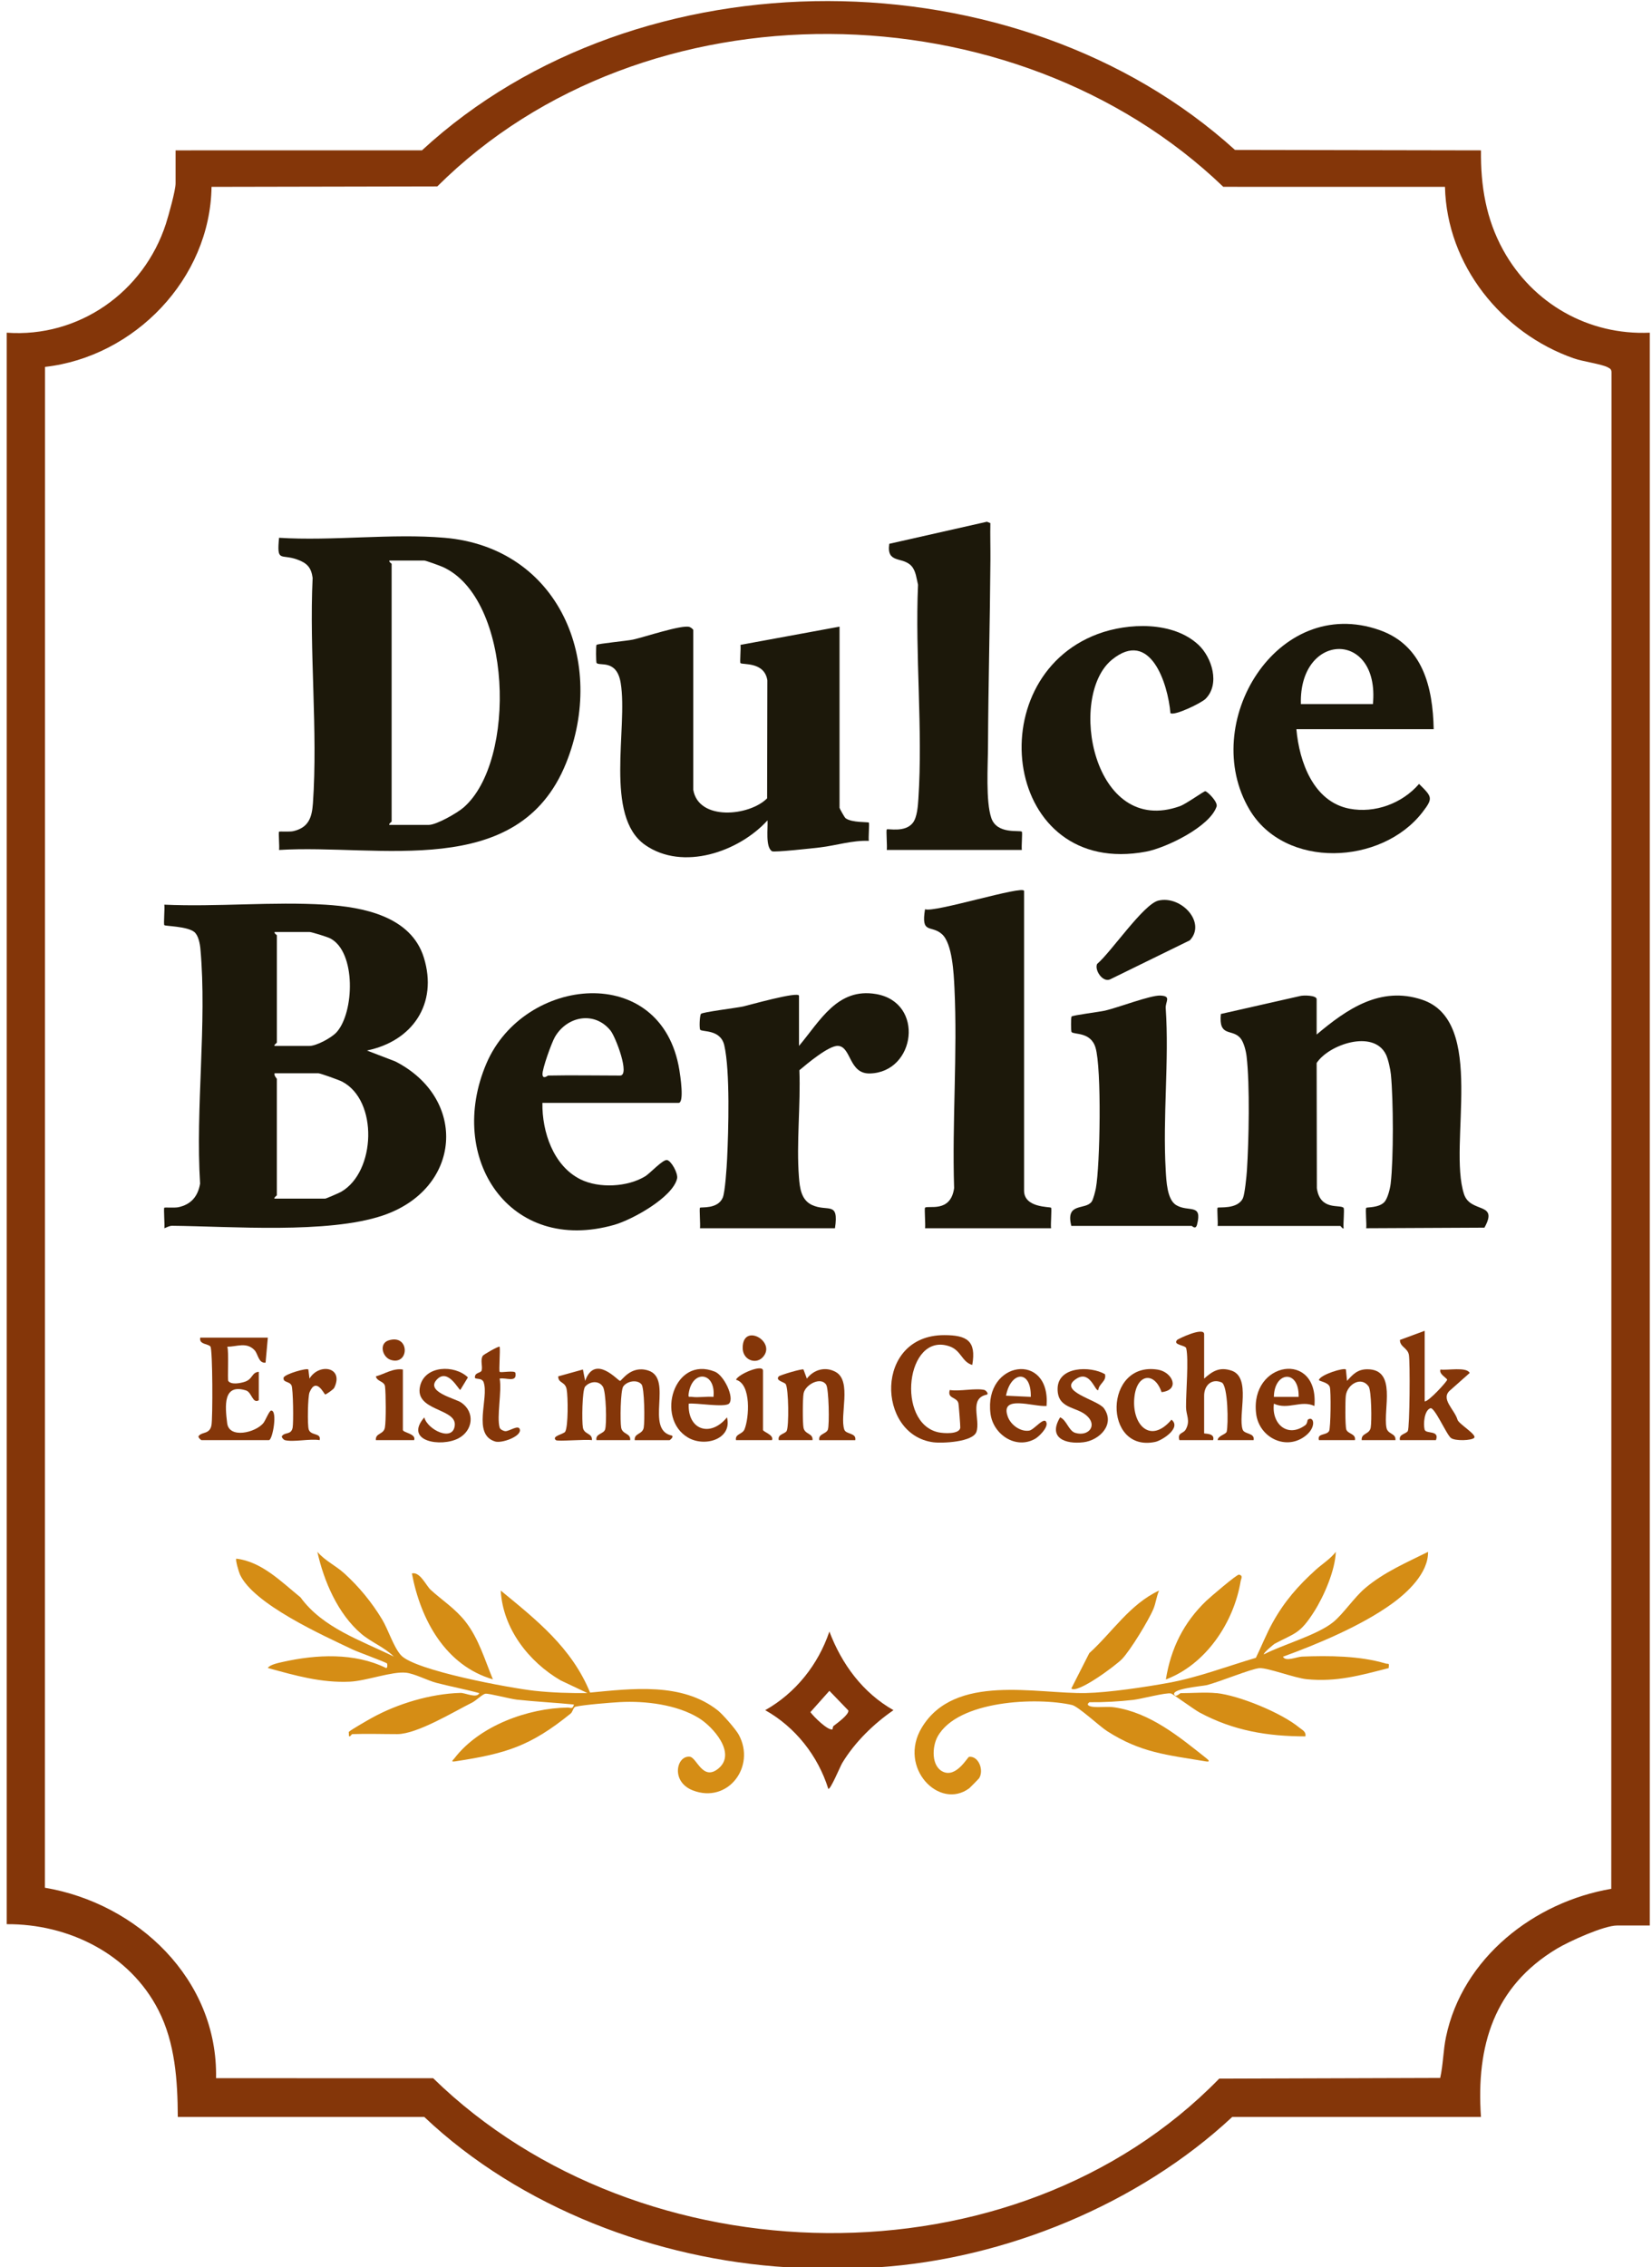
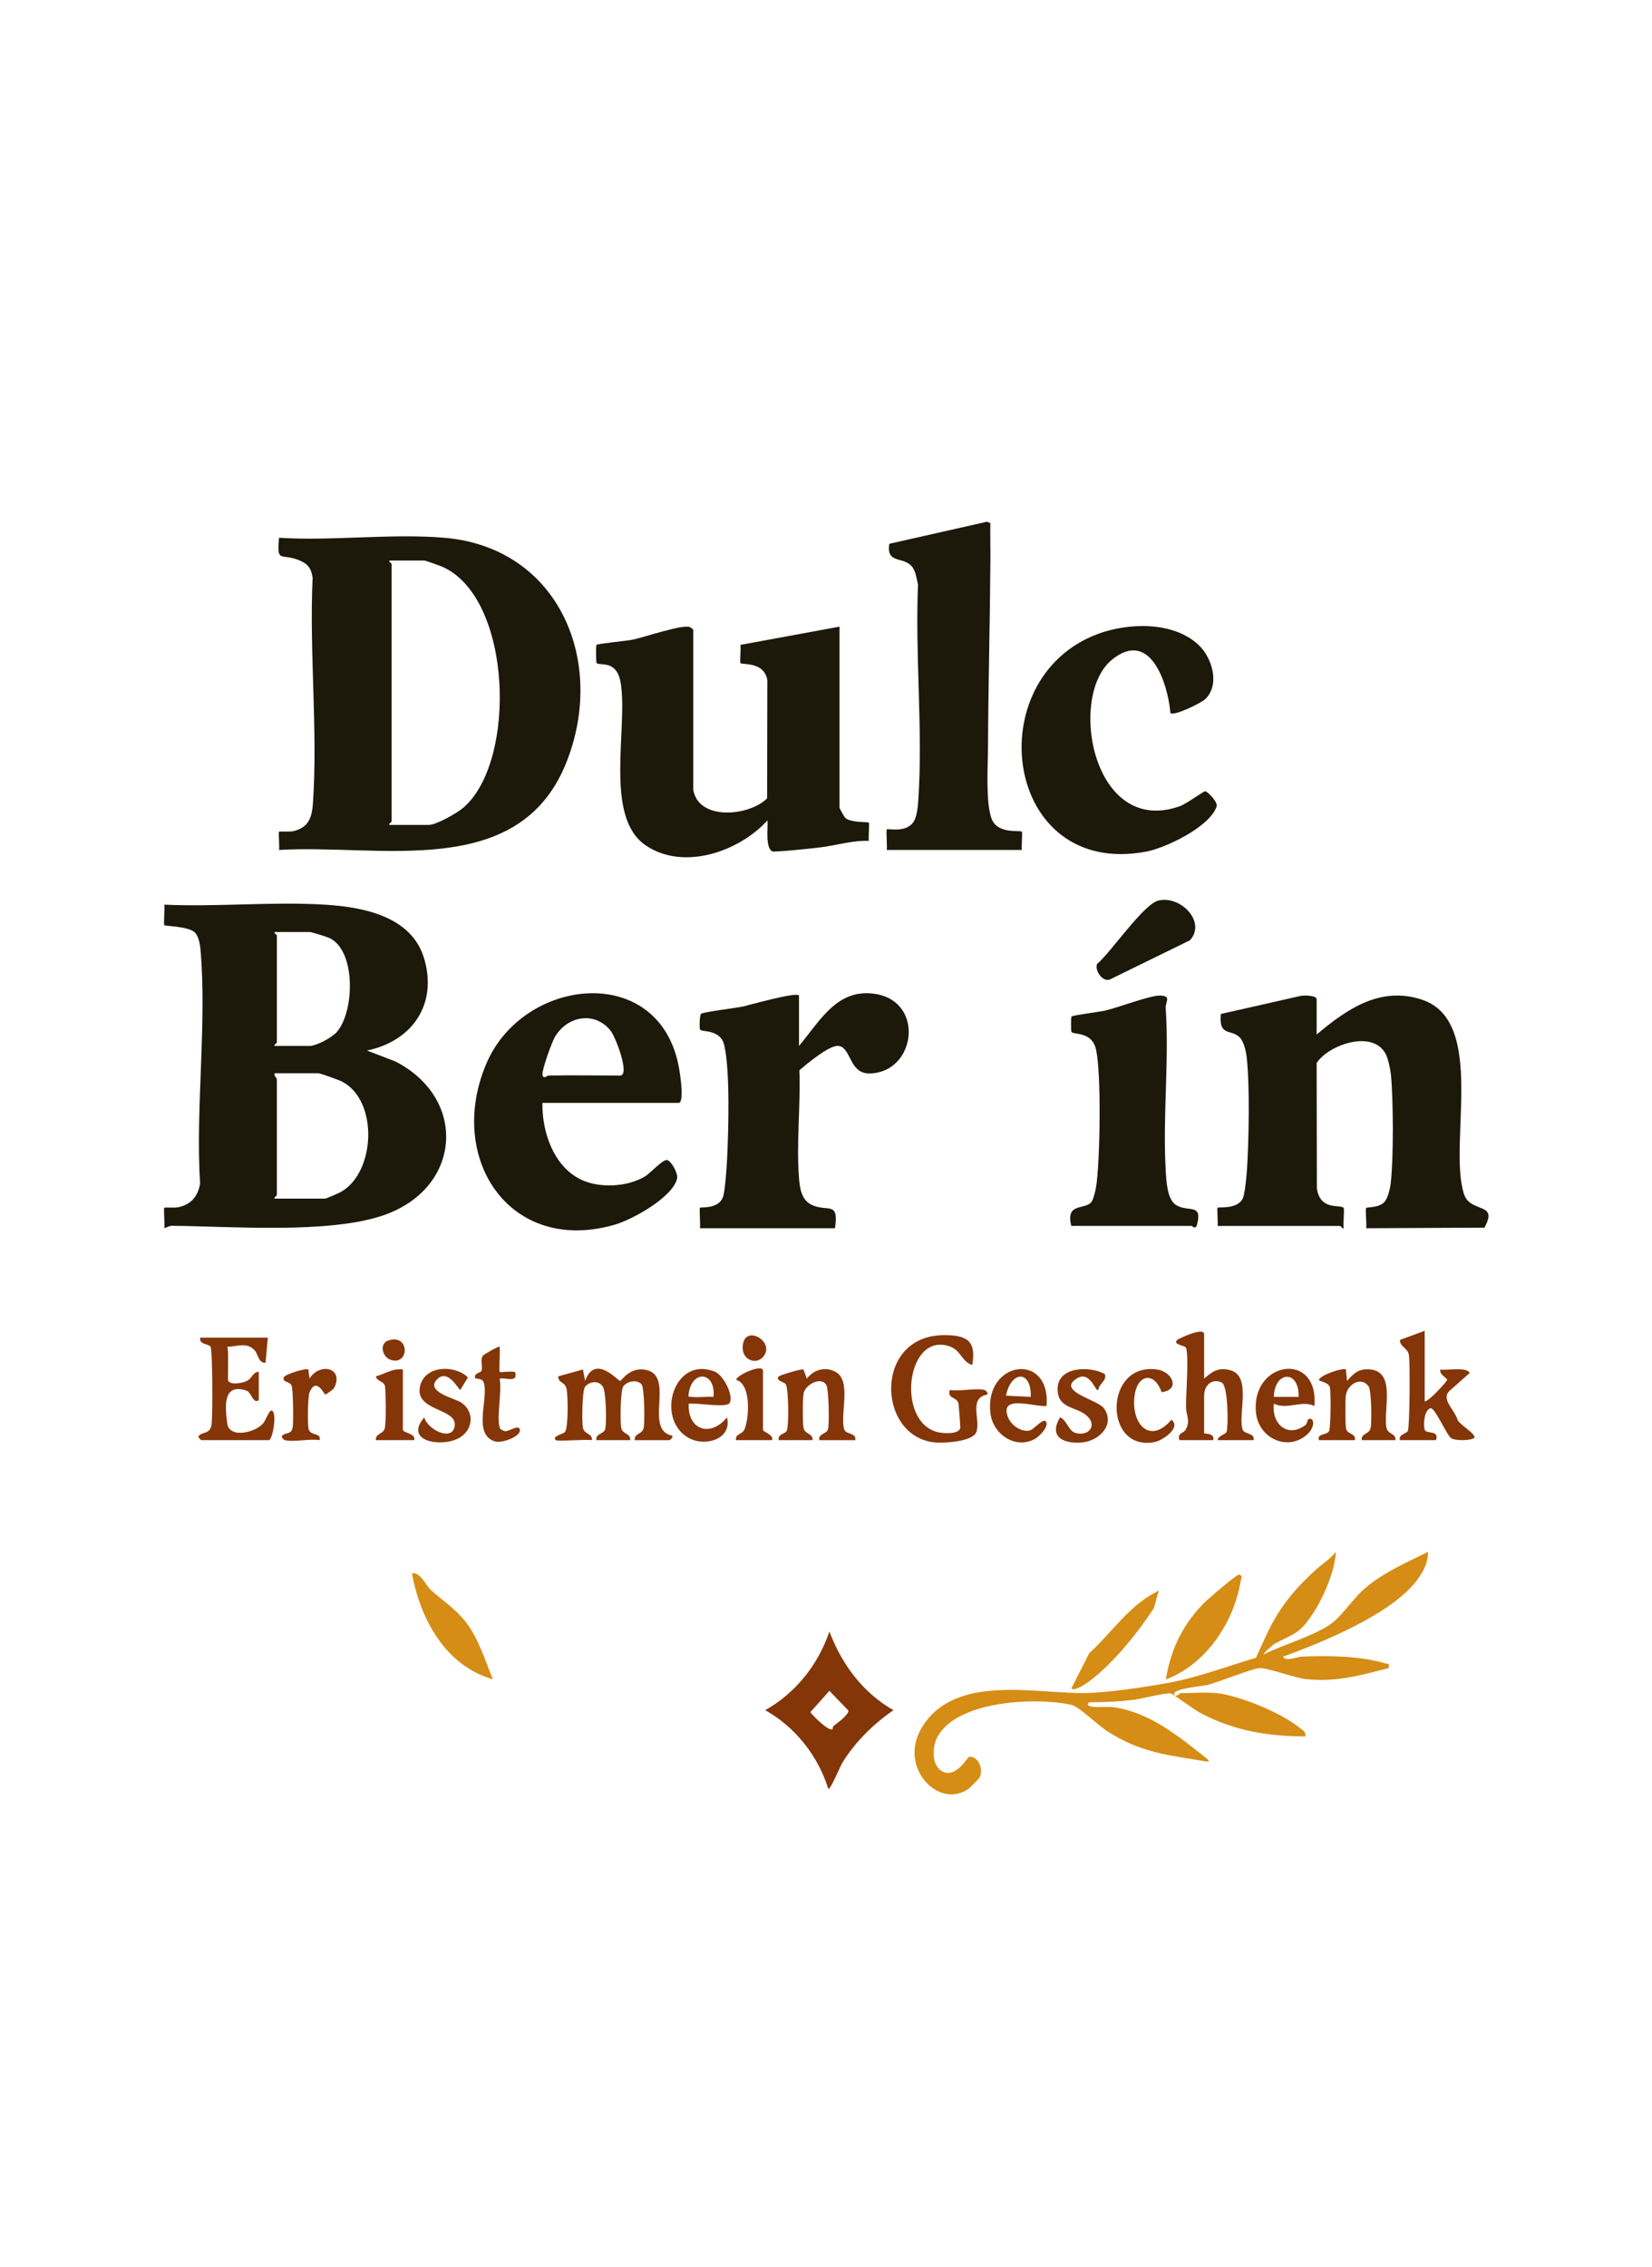
<svg xmlns="http://www.w3.org/2000/svg" width="78" height="107" viewBox="0 0 78 107" fill="none">
-   <path d="M37.194 107C31.016 106.629 24.57 104.2 20.032 99.903H8.395C8.385 98.183 8.271 96.409 7.479 94.861C6.115 92.198 3.221 90.787 0.318 90.807V15.7C3.705 15.946 6.786 13.799 7.834 10.56C7.958 10.175 8.29 8.99 8.29 8.656V7.096L19.924 7.094C30.166 -2.351 48.023 -2.239 58.31 7.075L69.925 7.096C69.906 8.769 70.162 10.327 70.969 11.794C72.365 14.332 75.007 15.83 77.895 15.7V90.869H76.353C75.727 90.869 74.085 91.617 73.504 91.965C70.549 93.742 69.691 96.529 69.924 99.903H58.181C53.761 104.028 47.438 106.612 41.444 107C40.191 107.081 38.45 107.075 37.194 107ZM68.224 8.818L57.758 8.816C47.883 -0.662 30.43 -0.934 20.647 8.797L9.988 8.818C9.925 13.165 6.34 16.841 2.125 17.315L2.119 89.086C6.479 89.824 10.292 93.392 10.201 98.074L20.453 98.077C30.244 107.625 47.903 108.007 57.565 98.096L67.999 98.063C68.142 97.428 68.14 96.773 68.272 96.134C69.053 92.385 72.452 89.754 76.077 89.138L76.088 17.58C76.088 17.428 76.027 17.395 75.908 17.333C75.613 17.179 74.737 17.063 74.305 16.911C70.905 15.722 68.311 12.512 68.225 8.816L68.224 8.818Z" fill="#843609" />
  <path d="M17.323 49.576L18.669 50.093C22.104 51.854 21.8 56.114 18.061 57.367C15.47 58.235 10.909 57.874 8.131 57.847C7.989 57.846 7.883 57.922 7.759 57.963C7.784 57.795 7.719 57.032 7.757 56.995C7.781 56.971 8.253 57.008 8.424 56.971C9.019 56.842 9.346 56.463 9.448 55.857C9.223 52.296 9.779 48.294 9.463 44.785C9.441 44.541 9.369 44.136 9.169 43.979C8.827 43.71 7.811 43.711 7.759 43.66C7.716 43.619 7.786 42.864 7.758 42.693C10.252 42.806 12.876 42.541 15.356 42.694C17.123 42.803 19.403 43.232 20.011 45.187C20.691 47.377 19.464 49.139 17.324 49.576H17.323ZM12.965 49.36H14.612C14.937 49.36 15.649 48.98 15.889 48.717C16.733 47.788 16.822 44.92 15.591 44.284C15.458 44.215 14.714 43.983 14.613 43.983H12.966C12.937 44.061 13.072 44.112 13.072 44.144V49.199C13.072 49.221 12.913 49.321 12.966 49.36H12.965ZM12.965 56.565H15.356C15.396 56.565 16.006 56.301 16.104 56.246C17.747 55.307 17.868 51.922 16.142 51.038C16.001 50.966 15.126 50.651 15.037 50.651H12.965C12.925 50.767 13.071 50.887 13.071 50.92V56.405C13.071 56.427 12.912 56.527 12.965 56.566V56.565Z" fill="#1C180A" />
  <path d="M20.988 25.379C26.4 25.843 28.656 31.244 26.724 36.023C24.473 41.592 17.875 39.816 13.176 40.112C13.202 39.953 13.141 39.285 13.176 39.25C13.201 39.227 13.672 39.264 13.843 39.225C14.563 39.062 14.728 38.591 14.775 37.911C15.013 34.47 14.596 30.742 14.761 27.27C14.691 26.768 14.488 26.567 14.025 26.402C13.261 26.127 13.061 26.565 13.176 25.379C15.706 25.539 18.488 25.165 20.987 25.379H20.988ZM18.385 38.929H20.244C20.605 38.929 21.582 38.372 21.882 38.112C24.414 35.933 24.189 28.229 20.902 26.755C20.776 26.698 20.099 26.453 20.032 26.453H18.385C18.356 26.532 18.491 26.582 18.491 26.614V38.766C18.491 38.789 18.331 38.889 18.385 38.928V38.929Z" fill="#1C180A" />
  <path d="M62.166 48.822C63.6 47.613 65.179 46.527 67.14 47.177C70.211 48.193 68.357 54.001 69.124 56.353C69.424 57.274 70.776 56.704 70.088 57.936L64.505 57.963C64.536 57.785 64.456 57.055 64.509 56.999C64.54 56.967 65.105 57.002 65.36 56.732C65.522 56.559 65.634 56.094 65.662 55.854C65.801 54.665 65.79 51.911 65.672 50.705C65.648 50.458 65.543 49.976 65.436 49.761C64.848 48.568 62.736 49.292 62.166 50.166L62.176 56.071C62.326 57.152 63.271 56.826 63.436 56.999C63.491 57.056 63.409 57.785 63.44 57.963C63.401 58.017 63.304 57.855 63.281 57.855H57.49C57.515 57.697 57.454 57.028 57.49 56.995C57.538 56.949 58.442 57.087 58.687 56.54C58.772 56.352 58.858 55.496 58.875 55.225C58.965 53.829 59.017 51.204 58.859 49.856C58.83 49.601 58.726 49.173 58.556 48.98C58.164 48.536 57.535 48.961 57.643 47.852L61.38 47.006C61.528 46.961 62.166 46.964 62.166 47.155V48.822Z" fill="#1C180A" />
  <path d="M32.731 37.262C32.974 38.755 35.386 38.517 36.22 37.675L36.231 32.106C36.093 31.215 35.057 31.383 34.962 31.294C34.925 31.258 34.987 30.592 34.962 30.433L39.639 29.573V38.122C39.639 38.15 39.872 38.575 39.925 38.614C40.227 38.834 40.981 38.781 41.022 38.821C41.057 38.855 40.996 39.524 41.022 39.682C40.24 39.651 39.486 39.9 38.723 39.991C38.41 40.029 36.549 40.233 36.452 40.173C36.127 39.971 36.267 39.063 36.238 38.715C34.88 40.207 32.239 41.111 30.465 39.879C28.512 38.523 29.657 34.356 29.307 32.233C29.12 31.102 28.317 31.445 28.168 31.289C28.138 31.259 28.134 30.464 28.164 30.434C28.227 30.374 29.58 30.249 29.884 30.185C30.424 30.069 32.191 29.47 32.556 29.588C32.615 29.607 32.733 29.697 32.733 29.734V37.262H32.731Z" fill="#1C180A" />
  <path d="M25.61 52.048C25.588 53.415 26.13 55.024 27.41 55.657C28.283 56.09 29.633 56.022 30.467 55.51C30.7 55.367 31.296 54.709 31.495 54.745C31.695 54.782 32.027 55.381 31.968 55.623C31.754 56.513 29.847 57.562 29.01 57.801C24.045 59.22 21.058 54.638 22.969 50.182C24.738 46.057 31.25 45.377 32.078 50.504C32.114 50.729 32.322 52.048 32.039 52.048H25.61ZM25.876 50.758C27.008 50.735 28.145 50.758 29.277 50.758C29.761 50.758 29.07 48.937 28.825 48.634C28.076 47.707 26.78 47.943 26.201 48.936C26.04 49.215 25.597 50.452 25.614 50.705C25.631 50.958 25.862 50.758 25.876 50.757V50.758Z" fill="#1C180A" />
-   <path d="M48.352 42.047V56.188C48.352 57.012 49.568 56.939 49.627 56.996C49.668 57.037 49.599 57.794 49.627 57.964H43.678C43.703 57.796 43.639 57.032 43.676 56.995C43.812 56.865 44.882 57.262 45.049 56.071C44.949 52.953 45.214 49.717 45.064 46.612C45.032 45.95 44.967 44.527 44.477 44.087C43.965 43.626 43.477 44.118 43.676 42.908C44.073 43.095 48.352 41.754 48.352 42.047Z" fill="#1C180A" />
  <path d="M41.869 40.112C41.897 39.941 41.83 39.182 41.869 39.144C41.923 39.09 42.73 39.308 43.101 38.831C43.305 38.566 43.34 38.038 43.362 37.697C43.578 34.423 43.201 30.897 43.345 27.595C43.274 27.307 43.245 26.95 43.042 26.719C42.625 26.246 41.846 26.626 41.988 25.663L46.599 24.622L46.76 24.687C46.748 25.259 46.767 25.832 46.763 26.404C46.743 29.324 46.663 32.298 46.649 35.223C46.645 36.128 46.535 37.826 46.807 38.609C47.079 39.392 48.155 39.162 48.247 39.25C48.283 39.285 48.221 39.952 48.247 40.111H41.871L41.869 40.112Z" fill="#1C180A" />
-   <path d="M67.692 34.412H61.21C61.345 35.963 62.021 37.839 63.718 38.164C64.914 38.393 66.209 37.916 67.001 36.995C67.619 37.608 67.68 37.66 67.159 38.335C65.235 40.822 60.675 41.034 58.997 38.21C56.582 34.144 60.296 28.027 65.14 29.736C67.18 30.456 67.653 32.43 67.692 34.412ZM64.823 33.229C65.157 29.717 61.322 29.805 61.422 33.229H64.823Z" fill="#1C180A" />
  <path d="M37.725 46.994V49.36C38.722 48.177 39.539 46.597 41.367 46.912C43.671 47.31 43.235 50.603 41.074 50.659C40.078 50.685 40.2 49.418 39.582 49.358C39.155 49.316 38.095 50.21 37.743 50.507C37.807 52.142 37.597 53.932 37.722 55.547C37.761 56.059 37.826 56.626 38.334 56.864C39.082 57.213 39.618 56.653 39.424 57.964H33.05C33.076 57.795 33.01 57.035 33.05 56.996C33.097 56.951 33.885 57.074 34.124 56.523C34.236 56.263 34.313 55.066 34.331 54.689C34.395 53.358 34.477 50.545 34.197 49.33C34.021 48.567 33.157 48.71 33.061 48.597C33.013 48.54 33.03 47.944 33.096 47.848C33.154 47.764 34.778 47.565 35.089 47.498C35.295 47.454 37.725 46.763 37.725 46.994Z" fill="#1C180A" />
  <path d="M56.923 32.978C56.72 33.181 55.452 33.793 55.263 33.656C55.143 32.253 54.309 29.655 52.499 31.135C50.391 32.86 51.605 39.519 55.713 38.044C56.01 37.937 56.838 37.335 56.907 37.34C57.01 37.349 57.513 37.848 57.442 38.062C57.121 39.019 55.049 40.015 54.116 40.19C47.398 41.456 46.163 32.035 51.831 29.92C53.27 29.384 55.39 29.313 56.587 30.432C57.221 31.024 57.615 32.284 56.923 32.977V32.978Z" fill="#1C180A" />
-   <path d="M16.631 81.836C16.604 81.836 16.489 82.04 16.47 81.889C16.483 81.831 16.456 81.747 16.471 81.731C16.572 81.631 17.375 81.172 17.568 81.065C18.784 80.395 20.344 79.932 21.731 79.892C21.983 79.884 22.496 80.168 22.633 79.903C21.966 79.72 21.282 79.593 20.613 79.419C20.173 79.304 19.582 78.984 19.169 78.939C18.509 78.868 17.303 79.324 16.523 79.362C15.166 79.426 13.932 79.069 12.645 78.716C12.734 78.555 13.188 78.467 13.366 78.427C14.942 78.076 16.739 77.986 18.225 78.716C18.315 78.732 18.284 78.514 18.276 78.505C18.216 78.439 16.896 77.963 16.645 77.842C15.24 77.173 11.96 75.698 11.327 74.298C11.276 74.185 11.104 73.609 11.157 73.557C12.363 73.699 13.288 74.655 14.188 75.382C15.244 76.832 17.043 77.412 18.596 78.179C18.155 77.737 17.529 77.504 17.057 77.102C15.959 76.167 15.293 74.631 14.984 73.233C15.345 73.659 15.845 73.876 16.259 74.254C16.954 74.884 17.556 75.619 18.043 76.427C18.333 76.909 18.58 77.723 18.929 78.111C19.583 78.838 24.113 79.669 25.238 79.792C26.06 79.882 26.907 79.907 27.735 79.899L26.468 79.3C24.964 78.423 23.743 76.858 23.642 75.061C25.34 76.456 26.998 77.766 27.861 79.877C29.843 79.69 32.199 79.384 33.889 80.716C34.124 80.902 34.741 81.609 34.879 81.862C35.704 83.371 34.361 85.138 32.708 84.491C31.659 84.082 31.941 82.838 32.568 82.903C32.9 82.937 33.179 84.082 33.928 83.454C34.781 82.738 33.666 81.492 32.998 81.08C31.961 80.441 30.467 80.262 29.271 80.326C28.831 80.35 27.536 80.455 27.172 80.544C27.067 80.568 27.047 80.782 26.942 80.868C25.046 82.403 23.903 82.754 21.511 83.12C21.253 83.16 21.373 83.086 21.466 82.966C22.65 81.435 24.931 80.61 26.805 80.584C26.939 80.582 27.039 80.687 27.099 80.44C26.203 80.351 25.299 80.308 24.403 80.21C24.096 80.177 23.069 79.905 22.918 79.931C22.775 79.954 22.476 80.259 22.285 80.352C21.443 80.769 19.7 81.837 18.757 81.837C18.051 81.837 17.337 81.812 16.632 81.837L16.631 81.836Z" fill="#D58D15" />
  <path d="M57.438 79.9C58.516 80.017 60.505 80.831 61.351 81.532C61.491 81.647 61.676 81.716 61.634 81.944C59.835 81.941 58.239 81.676 56.638 80.817C56.381 80.678 55.37 79.937 55.291 79.919C55.058 79.865 53.881 80.179 53.505 80.222C52.823 80.299 52.121 80.339 51.434 80.332C51.263 80.464 51.434 80.526 51.592 80.547C51.92 80.589 52.271 80.52 52.629 80.575C54.311 80.828 55.676 81.96 56.954 82.973C57.095 83.085 57.146 83.161 56.914 83.121C55.1 82.815 53.87 82.722 52.267 81.692C51.924 81.473 50.913 80.53 50.614 80.462C48.959 80.085 45.22 80.237 44.269 81.954C44.007 82.429 43.962 83.354 44.529 83.614C45.16 83.903 45.682 82.917 45.758 82.908C46.2 82.86 46.468 83.534 46.232 83.915C46.215 83.943 45.797 84.368 45.77 84.388C44.357 85.448 42.376 83.422 43.525 81.525C45.082 78.953 48.932 79.948 51.279 79.898C52.347 79.876 54.08 79.616 55.155 79.42C56.578 79.161 57.915 78.643 59.297 78.236C59.567 77.684 59.794 77.103 60.092 76.567C60.646 75.569 61.299 74.831 62.111 74.094C62.428 73.806 62.801 73.583 63.071 73.236C63.04 74.104 62.519 75.316 62.041 76.066C61.368 77.12 61.146 77.061 60.181 77.573C60.15 77.591 59.657 77.991 59.67 78.076C60.569 77.61 62.186 77.169 62.947 76.553C63.418 76.171 63.931 75.395 64.449 74.954C65.332 74.202 66.398 73.747 67.427 73.235C67.439 74.238 66.462 75.15 65.709 75.692C64.283 76.719 62.217 77.588 60.575 78.184C60.7 78.434 61.226 78.189 61.472 78.179C62.738 78.129 64.197 78.14 65.413 78.502C65.569 78.549 65.598 78.443 65.568 78.721C64.231 79.063 63.115 79.384 61.702 79.246C61.125 79.19 59.849 78.698 59.464 78.724C59.079 78.75 57.551 79.386 56.96 79.528C56.77 79.574 55.17 79.702 55.473 80.011C55.539 80.079 55.724 79.904 55.737 79.904C56.27 79.904 56.928 79.849 57.438 79.904V79.9Z" fill="#D58D15" />
  <path d="M50.583 57.855C50.294 56.715 51.25 57.128 51.546 56.706C51.621 56.597 51.715 56.225 51.743 56.071C51.942 54.988 52.019 50.417 51.725 49.439C51.498 48.681 50.706 48.837 50.594 48.704C50.563 48.667 50.562 48.012 50.594 47.973C50.646 47.91 51.913 47.754 52.177 47.693C52.793 47.551 54.312 46.966 54.781 46.983C55.329 47.004 55.019 47.26 55.04 47.578C55.209 50.069 54.892 52.698 55.04 55.225C55.069 55.722 55.1 56.613 55.536 56.873C56.118 57.221 56.781 56.772 56.52 57.788C56.452 58.053 56.29 57.854 56.267 57.854H50.582L50.583 57.855Z" fill="#1C180A" />
  <path d="M39.108 84.417C38.619 82.855 37.546 81.501 36.13 80.707C37.561 79.9 38.63 78.565 39.16 76.996C39.748 78.544 40.738 79.885 42.186 80.707C41.25 81.35 40.359 82.219 39.765 83.202C39.674 83.353 39.203 84.49 39.108 84.417ZM39.359 81.451C39.522 81.321 40.09 80.921 40.055 80.721L39.16 79.794L38.264 80.799C38.405 81.003 39.108 81.698 39.309 81.609C39.32 81.56 39.323 81.478 39.359 81.45V81.451Z" fill="#843609" />
  <path d="M26.248 67.964C26.019 67.78 26.615 67.677 26.683 67.57C26.835 67.329 26.819 65.898 26.755 65.565C26.683 65.184 26.36 65.297 26.355 64.954L27.523 64.63L27.628 65.167C28.091 63.876 29.174 65.167 29.277 65.167C29.352 65.167 29.786 64.414 30.61 64.679C31.807 65.062 30.42 67.476 31.723 67.749C31.827 67.809 31.627 67.965 31.615 67.965H29.968C29.939 67.623 30.332 67.707 30.394 67.374C30.446 67.091 30.431 65.488 30.288 65.328C30.074 65.087 29.605 65.18 29.428 65.429C29.293 65.62 29.276 67.087 29.329 67.374C29.39 67.706 29.784 67.623 29.755 67.964H28.161C28.106 67.656 28.497 67.677 28.569 67.463C28.656 67.201 28.617 65.689 28.469 65.448C28.274 65.129 27.846 65.187 27.628 65.437C27.484 65.6 27.469 67.088 27.522 67.374C27.584 67.707 27.977 67.624 27.948 67.965C27.688 67.914 26.332 68.033 26.248 67.965V67.964Z" fill="#843609" />
  <path d="M56.178 44.376L52.413 46.219C52.06 46.375 51.67 45.779 51.8 45.491C52.448 44.95 53.991 42.664 54.696 42.5C55.772 42.248 56.97 43.538 56.178 44.376Z" fill="#1C180A" />
  <path d="M46.492 65.598C46.52 65.606 46.699 65.756 46.6 65.814C45.726 65.988 46.3 66.984 46.103 67.57C45.939 68.056 44.486 68.12 44.057 68.063C41.385 67.703 41.281 63.007 44.579 63.008C45.648 63.008 46.107 63.269 45.906 64.415C45.407 64.273 45.389 63.721 44.816 63.531C42.776 62.853 42.295 67.158 44.307 67.594C44.546 67.645 45.292 67.7 45.34 67.38C45.348 67.322 45.269 66.271 45.249 66.21C45.16 65.914 44.718 66.015 44.844 65.598C45.307 65.674 46.076 65.494 46.491 65.598H46.492Z" fill="#843609" />
  <path d="M56.853 65.06C57.252 64.706 57.578 64.499 58.135 64.679C59.099 64.989 58.437 66.787 58.673 67.466C58.755 67.7 59.255 67.607 59.191 67.964H57.491C57.508 67.751 57.884 67.693 57.918 67.565C58 67.255 57.987 65.367 57.676 65.238C57.2 65.039 56.854 65.389 56.854 65.867V67.641C56.854 67.672 57.38 67.614 57.279 67.964H55.685C55.583 67.596 55.868 67.668 55.983 67.464C56.218 67.046 56.003 66.795 55.999 66.409C55.992 65.739 56.133 64.15 56.008 63.627C55.972 63.473 55.356 63.481 55.579 63.234C55.626 63.183 56.854 62.597 56.854 62.963V65.06H56.853Z" fill="#843609" />
  <path d="M12.646 63.125L12.539 64.308C12.197 64.343 12.191 63.896 12.013 63.712C11.635 63.322 11.192 63.552 10.732 63.556C10.814 63.775 10.732 65.108 10.78 65.173C10.92 65.365 11.366 65.274 11.566 65.206C11.943 65.078 11.878 64.767 12.219 64.739V66.082C11.922 66.259 11.893 65.706 11.615 65.618C10.525 65.278 10.625 66.349 10.726 67.164C10.817 67.904 12.06 67.615 12.434 67.159C12.533 67.037 12.713 66.572 12.803 66.568C13.117 66.555 12.872 67.964 12.697 67.964H9.509C9.496 67.964 9.298 67.808 9.401 67.748C9.543 67.57 9.902 67.688 9.984 67.263C10.048 66.936 10.043 63.703 9.937 63.55C9.838 63.406 9.385 63.461 9.455 63.125H12.643H12.646Z" fill="#843609" />
  <path d="M67.267 62.802V66.136C67.46 66.146 68.328 65.189 68.328 65.114C68.328 65.039 67.928 64.85 68.011 64.631C68.316 64.682 69.252 64.49 69.391 64.794L68.487 65.596C67.982 65.999 68.665 66.501 68.814 66.99C68.842 67.182 69.748 67.703 69.604 67.855C69.481 67.985 68.705 68.012 68.509 67.863C68.297 67.707 67.735 66.386 67.534 66.459C67.243 66.566 67.199 67.204 67.263 67.463C67.318 67.691 67.985 67.469 67.798 67.964H66.098C66.034 67.674 66.383 67.679 66.47 67.534C66.562 67.379 66.583 64.263 66.521 63.934C66.459 63.605 66.092 63.564 66.099 63.234L67.268 62.803L67.267 62.802Z" fill="#843609" />
  <path d="M55.047 79.255C55.284 77.784 55.891 76.566 56.958 75.544C57.13 75.38 58.402 74.29 58.499 74.31C58.708 74.352 58.596 74.51 58.581 74.602C58.26 76.571 56.934 78.55 55.048 79.256L55.047 79.255Z" fill="#D58D15" />
  <path d="M20.333 75.026C20.851 75.503 21.493 75.909 21.98 76.531C22.605 77.334 22.888 78.327 23.273 79.254C21.042 78.602 19.861 76.453 19.448 74.254C19.827 74.157 20.117 74.826 20.332 75.026H20.333Z" fill="#D58D15" />
  <path d="M62.273 67.964C62.183 67.623 62.621 67.755 62.753 67.535C62.831 67.405 62.849 65.639 62.787 65.454C62.705 65.21 62.241 65.19 62.274 65.114C62.373 64.865 63.451 64.531 63.548 64.629L63.601 65.167C63.889 64.847 64.099 64.621 64.558 64.619C65.968 64.618 65.3 66.502 65.461 67.372C65.522 67.705 65.915 67.622 65.887 67.963H64.293C64.264 67.621 64.657 67.705 64.719 67.372C64.772 67.085 64.756 65.621 64.62 65.428C64.268 64.932 63.613 65.33 63.544 65.86C63.513 66.095 63.51 67.291 63.566 67.462C63.638 67.677 64.029 67.655 63.974 67.963H62.274L62.273 67.964Z" fill="#843609" />
  <path d="M36.769 67.964C36.705 67.675 37.053 67.679 37.14 67.534C37.258 67.337 37.236 65.513 37.096 65.317C37.023 65.215 36.592 65.156 36.77 64.955C36.822 64.896 37.886 64.576 37.937 64.63L38.096 65.06C38.426 64.63 38.978 64.473 39.467 64.751C40.23 65.185 39.636 66.808 39.864 67.467C39.946 67.701 40.445 67.608 40.382 67.965H38.681C38.626 67.657 39.017 67.678 39.089 67.464C39.168 67.229 39.134 65.547 39.009 65.349C38.757 64.95 38.018 65.34 37.941 65.763C37.896 66.007 37.893 67.133 37.937 67.374C37.999 67.706 38.392 67.623 38.364 67.964H36.77H36.769Z" fill="#843609" />
-   <path d="M54.727 75.062C54.603 75.338 54.578 75.641 54.462 75.922C54.234 76.47 53.371 77.881 52.978 78.292C52.698 78.585 50.874 79.947 50.583 79.684L51.431 78.016C52.523 77.028 53.339 75.709 54.727 75.062Z" fill="#D58D15" />
+   <path d="M54.727 75.062C54.603 75.338 54.578 75.641 54.462 75.922C52.698 78.585 50.874 79.947 50.583 79.684L51.431 78.016C52.523 77.028 53.339 75.709 54.727 75.062Z" fill="#D58D15" />
  <path d="M62.059 66.351C61.433 66.057 60.812 66.553 60.148 66.243C60.027 67.192 60.788 67.878 61.633 67.256C61.725 67.189 61.733 67.01 61.748 66.999C62.023 66.798 62.172 67.32 61.674 67.733C60.756 68.494 59.45 67.859 59.309 66.717C59.002 64.241 62.278 63.701 62.061 66.351H62.059ZM61.316 65.921C61.346 64.606 60.164 64.712 60.147 65.921H61.316Z" fill="#843609" />
  <path d="M34.424 66.237C34.232 66.438 32.83 66.192 32.518 66.243C32.459 67.494 33.554 67.843 34.324 66.888C34.587 67.914 33.279 68.312 32.481 67.84C30.939 66.928 31.821 63.963 33.748 64.73C34.19 64.906 34.687 65.963 34.424 66.237ZM33.687 65.921C33.807 64.734 32.682 64.619 32.517 65.76C32.485 65.979 32.534 65.901 32.674 65.922C32.984 65.966 33.365 65.891 33.687 65.922V65.921Z" fill="#843609" />
  <path d="M49.414 66.351C48.799 66.402 47.196 65.795 47.584 66.858C47.727 67.25 48.185 67.579 48.595 67.514C48.835 67.477 49.337 66.782 49.414 67.158C49.462 67.393 49.057 67.797 48.874 67.9C47.964 68.415 46.896 67.701 46.767 66.718C46.442 64.214 49.616 63.755 49.414 66.351ZM48.67 65.921C48.696 64.609 47.72 64.711 47.499 65.866L48.67 65.921Z" fill="#843609" />
  <path d="M20.643 65.087C20.044 65.684 21.494 65.994 21.782 66.193C22.438 66.647 22.332 67.513 21.648 67.877C20.83 68.31 19.054 68.026 20.033 66.89C20.186 67.481 21.405 68.068 21.473 67.257C21.541 66.448 19.551 66.596 19.836 65.406C20.069 64.432 21.462 64.395 22.093 65.002L21.734 65.594C21.653 65.594 21.159 64.572 20.644 65.085L20.643 65.087Z" fill="#843609" />
  <path d="M52.172 64.852C52.26 65.18 51.883 65.297 51.857 65.598C51.713 65.699 51.484 64.659 50.843 65.054C49.866 65.657 51.827 66.051 52.122 66.46C52.669 67.22 51.909 67.972 51.158 68.063C50.29 68.167 49.468 67.854 50.054 66.888C50.358 67.008 50.458 67.526 50.766 67.62C51.402 67.813 51.856 67.256 51.276 66.779C50.786 66.376 49.928 66.477 49.935 65.542C49.942 64.471 51.484 64.453 52.172 64.851V64.852Z" fill="#843609" />
  <path d="M54.844 65.699C54.524 64.747 53.708 64.811 53.568 65.876C53.396 67.19 54.293 68.2 55.312 66.998C55.799 67.384 54.867 67.979 54.544 68.047C52.074 68.565 52.111 64.223 54.668 64.637C55.353 64.747 55.744 65.596 54.844 65.699Z" fill="#843609" />
  <path d="M23.591 67.372C23.618 67.458 23.759 67.531 23.858 67.539C24.045 67.556 24.509 67.192 24.548 67.481C24.589 67.796 23.693 68.123 23.377 68.027C22.285 67.696 23.097 65.982 22.836 65.234C22.754 64.999 22.425 65.116 22.422 65.005C22.417 64.752 22.712 64.813 22.745 64.662C22.789 64.461 22.672 64.186 22.794 63.983C22.828 63.927 23.551 63.508 23.592 63.556C23.625 63.747 23.549 64.695 23.592 64.739C23.649 64.796 24.313 64.652 24.337 64.793C24.421 65.274 23.883 64.996 23.592 65.06C23.703 65.649 23.443 66.877 23.592 67.372H23.591Z" fill="#843609" />
  <path d="M13.443 67.964C13.414 67.956 13.236 67.806 13.335 67.748C13.469 67.583 13.749 67.718 13.817 67.374C13.863 67.139 13.843 65.546 13.764 65.381C13.664 65.171 13.345 65.259 13.391 65.008C13.472 64.838 14.481 64.549 14.559 64.629L14.612 65.059C15.069 64.305 16.254 64.516 15.782 65.492C15.744 65.572 15.396 65.811 15.355 65.808C15.303 65.803 14.93 64.951 14.615 65.708C14.532 65.907 14.509 67.26 14.577 67.462C14.683 67.773 15.174 67.601 15.091 67.963C14.628 67.886 13.859 68.067 13.444 67.963L13.443 67.964Z" fill="#843609" />
  <path d="M19.022 64.63V67.48C19.022 67.613 19.667 67.659 19.553 67.964H17.747C17.718 67.622 18.111 67.706 18.173 67.373C18.231 67.058 18.22 65.781 18.18 65.433C18.15 65.174 17.799 65.209 17.747 64.954C18.174 64.838 18.554 64.56 19.022 64.63Z" fill="#843609" />
  <path d="M36.45 67.964H34.75C34.699 67.663 35.05 67.696 35.151 67.456C35.37 66.936 35.485 65.313 34.75 65.114C34.849 64.852 36.025 64.355 36.025 64.684V67.48C36.025 67.573 36.556 67.713 36.45 67.964Z" fill="#843609" />
  <path d="M35.999 64.066C35.675 64.397 35.066 64.18 35.066 63.609C35.066 62.385 36.714 63.335 35.999 64.066Z" fill="#843609" />
  <path d="M18.353 63.254C19.355 62.945 19.334 64.441 18.461 64.18C18.052 64.058 17.878 63.4 18.353 63.254Z" fill="#843609" />
</svg>